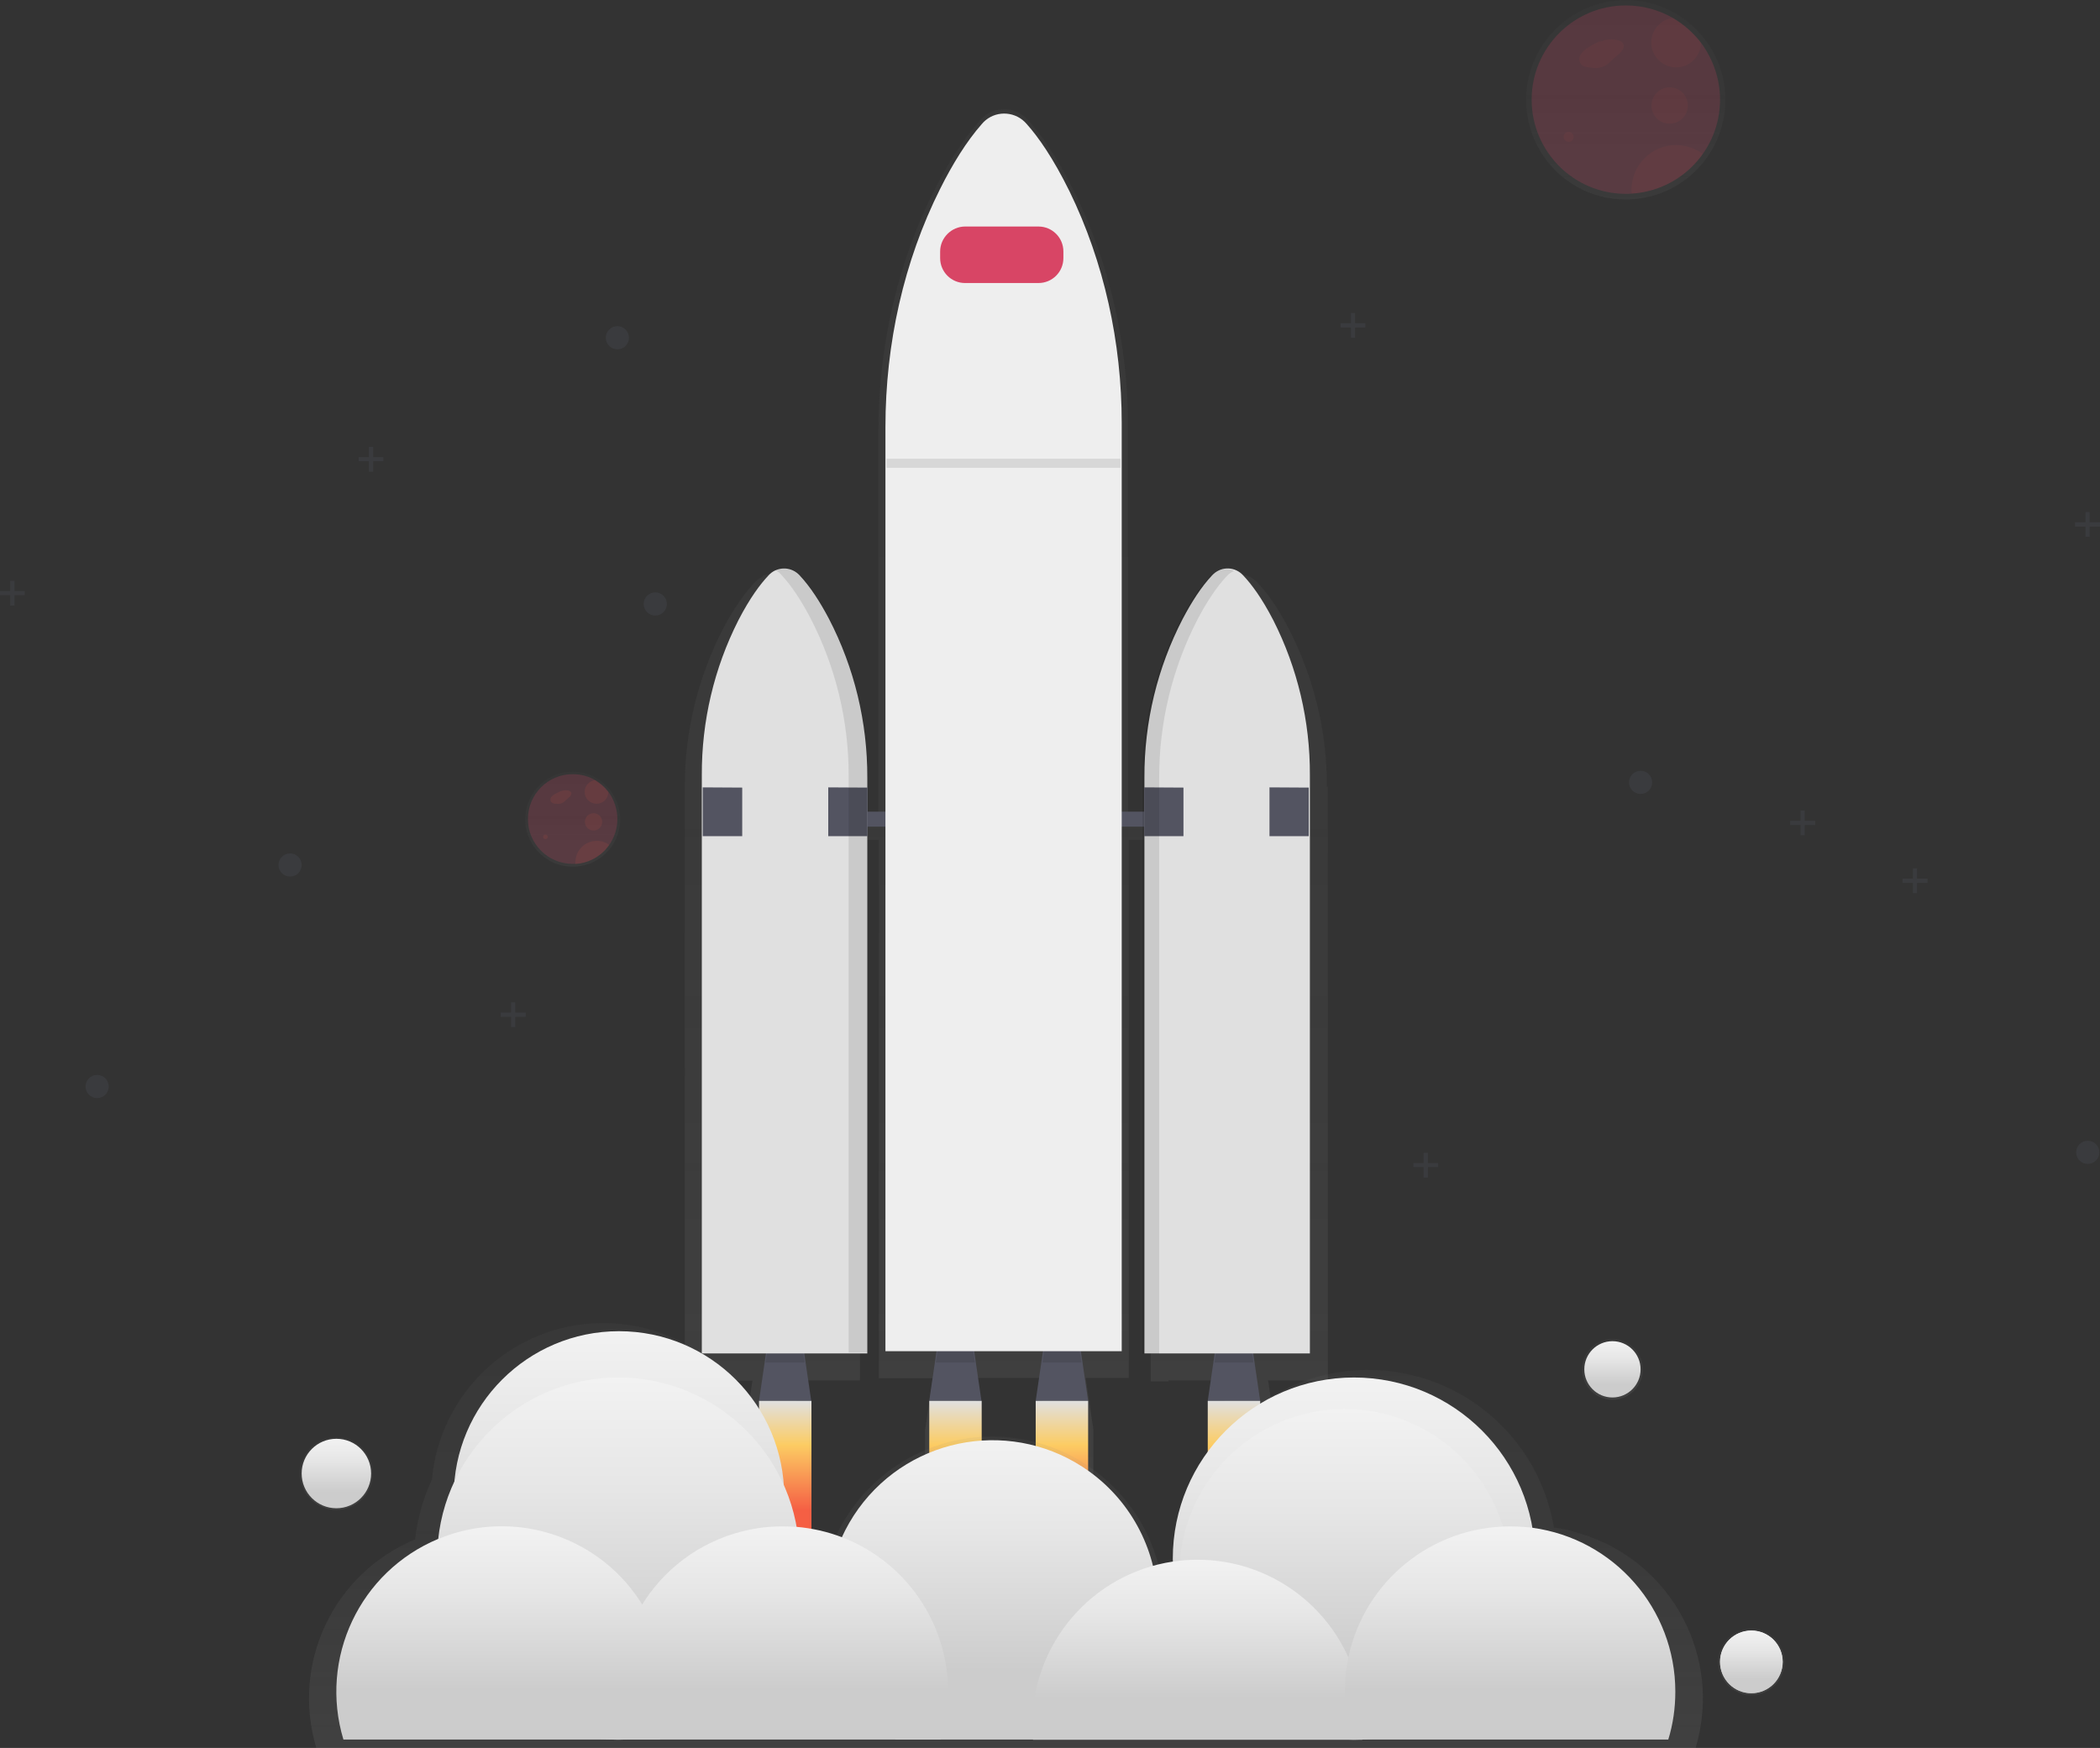
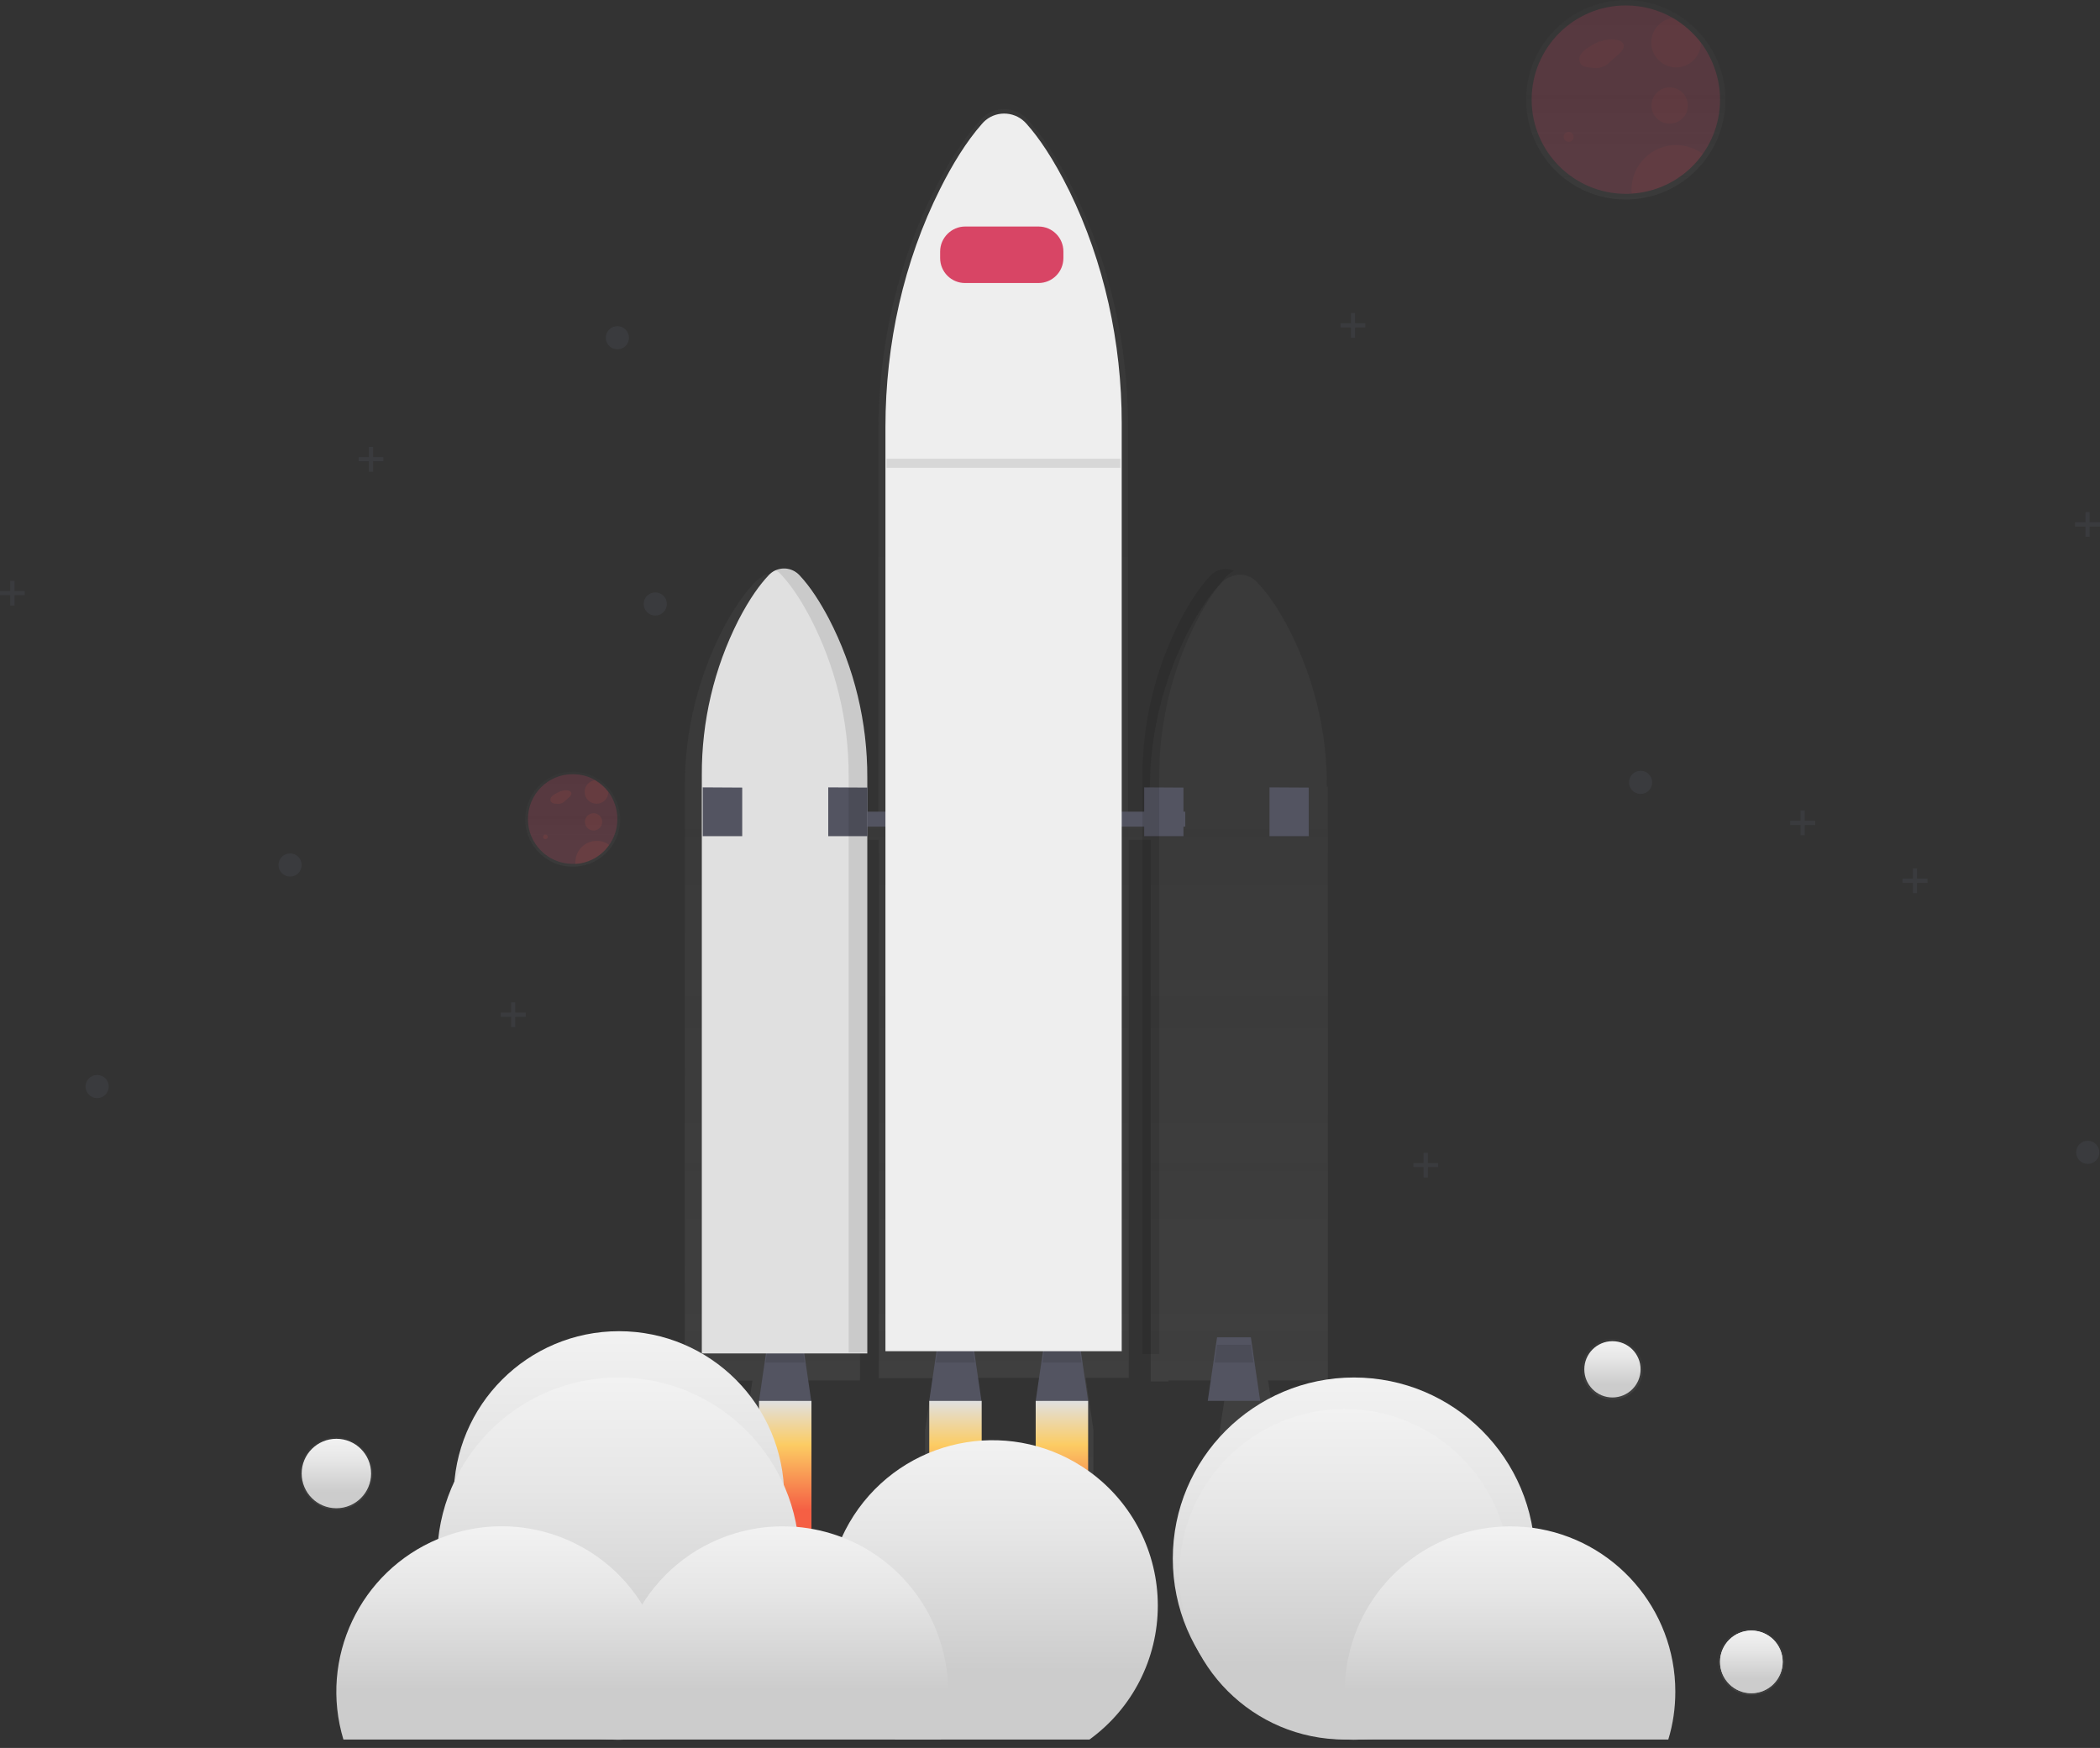
<svg xmlns="http://www.w3.org/2000/svg" id="_x36_1f8f3fd-6b56-45c5-89f2-afa0c413a7fa" x="0px" y="0px" viewBox="0 0 925.2 770.1" style="enable-background:new 0 0 925.2 770.1;" xml:space="preserve">
  <rect x="0" y="0" width="925.2" height="770.1" fill="#333333" stroke="none" />
  <style type="text/css"> .st0{opacity:0.7;} .st1{fill:url(#SVGID_1_);} .st2{fill:#535461;} .st3{opacity:0.1;} .st4{fill:#E0E0E0;} .st5{fill:url(#SVGID_2_);} .st6{fill:url(#SVGID_3_);} .st7{fill:url(#SVGID_4_);} .st8{fill:url(#SVGID_5_);} .st9{fill:#EEEEEE;} .st10{fill:#D84565;} .st11{fill:url(#SVGID_6_);} .st12{fill:url(#SVGID_7_);} .st13{fill:url(#SVGID_8_);} .st14{fill:url(#SVGID_9_);} .st15{fill:url(#SVGID_10_);} .st16{fill:url(#SVGID_11_);} .st17{fill:url(#SVGID_12_);} .st18{fill:url(#SVGID_13_);} .st19{fill:url(#SVGID_14_);} .st20{fill:url(#SVGID_15_);} .st21{fill:url(#SVGID_16_);} .st22{fill:url(#SVGID_17_);} .st23{fill:url(#SVGID_18_);} .st24{fill:url(#SVGID_19_);} .st25{fill:url(#SVGID_20_);} .st26{fill:url(#SVGID_21_);} .st27{opacity:0.4;} .st28{fill:url(#SVGID_22_);} .st29{opacity:0.2;fill:#D84565;enable-background:new ;} .st30{opacity:5.000000e-02;fill:#F55F44;enable-background:new ;} .st31{opacity:0.25;fill:#535461;enable-background:new ;} .st32{fill:url(#SVGID_23_);} .st33{fill:url(#SVGID_24_);} .st34{opacity:0.1;fill:#F55F44;enable-background:new ;} </style>
  <g class="st0">
    <linearGradient id="SVGID_1_" gradientUnits="userSpaceOnUse" x1="580.545" y1="10.89" x2="580.545" y2="656.921" gradientTransform="matrix(1 0 0 -1 -137.41 704.94)">
      <stop offset="0" style="stop-color:#808080;stop-opacity:0.25" />
      <stop offset="0.54" style="stop-color:#808080;stop-opacity:0.12" />
      <stop offset="1" style="stop-color:#808080;stop-opacity:0.1" />
    </linearGradient>
    <path class="st1" d="M584.6,346.6c0.1-24.4-5.8-48.4-17-70c-5.3-10.1-10.2-16.5-14-20.3c-2.9-3.1-7.5-4-11.4-2.2 c-1.5,0.5-2.9,1.4-4,2.6c-5.1,5.2-9.7,12.2-13.7,19.6c-11.8,22.1-18,46.8-17.9,71.9v15.1H497v-175c0-36.7-8.2-72.9-24.3-105 c-7.6-15.2-14.6-24.7-19.9-30.5c-5-5.7-13.8-6.3-19.5-1.3c-0.5,0.4-0.9,0.8-1.3,1.3c-7.2,7.9-13.8,18.3-19.5,29.3 c-16.9,32.8-25.5,70-25.5,107.8v173.4h-8.3v-15.8c0.1-25.1-6-49.8-17.9-71.9c-4-7.4-8.6-14.3-13.6-19.6c-3-3.2-7.7-4-11.6-2.1 l0.4,0.2c-1.2,0.5-2.3,1.3-3.3,2.3c-3.8,3.9-8.6,10.2-14,20.3c-11.2,21.6-17.1,45.6-17,70v261.6h29.8l-3.2,21.5V694h24.4v-64.3 l-3.2-21.5h29.4V370h8.3v237.2h23.8l-3.4,22.6V694h24.4v-64.3l-3.4-22.6h32.1l-3.4,22.6V694h24.4v-64.3l-3.4-22.6h19V370h9.7v238.6 h7.8v-0.4h25.9l-3.2,21.5V694h24.4v-64.3l-3.2-21.5h26.3V346.6z" />
  </g>
  <polygon class="st2" points="357.4,617.2 334.4,617.2 338.5,589.2 353.3,589.2 " />
  <g class="st3">
    <polygon points="337.3,600.3 354.5,600.3 353.3,592.5 338.5,592.5 " />
  </g>
  <polygon class="st2" points="555.2,617.2 532.1,617.2 536.2,589.2 551.1,589.2 " />
  <g class="st3">
    <polygon points="535.1,600.3 552.2,600.3 551.1,592.5 536.2,592.5 " />
  </g>
  <polygon class="st2" points="432.4,617.2 409.4,617.2 413.5,589.2 428.3,589.2 " />
  <g class="st3">
    <polygon points="412.3,600.3 429.5,600.3 428.3,592.5 413.5,592.5 " />
  </g>
  <polygon class="st2" points="479.4,617.2 456.3,617.2 460.4,589.2 475.3,589.2 " />
  <g class="st3">
    <polygon points="459.3,600.3 476.4,600.3 475.3,592.5 460.4,592.5 " />
  </g>
  <rect x="357.4" y="357.6" class="st2" width="164.8" height="6.6" />
-   <path class="st4" d="M547.7,253.5c-3.4-3.8-9.3-4.1-13.1-0.6c-0.2,0.2-0.4,0.4-0.6,0.6c-4.8,5.1-9.1,11.9-12.9,19.1 c-11.2,21.6-17,45.6-16.9,70v253.7h72.9V341.5c0.1-23.7-5.4-47.1-16.1-68.2C555.9,263.4,551.3,257.3,547.7,253.5z" />
  <path class="st4" d="M338.6,253.5c3.4-3.8,9.3-4.1,13.1-0.6c0.2,0.2,0.4,0.4,0.6,0.6c4.8,5.1,9.1,11.9,12.9,19.1 c11.2,21.6,17,45.6,16.9,70v253.7h-72.9V341.5c-0.1-23.7,5.4-47.1,16.1-68.2C330.4,263.4,335,257.3,338.6,253.5z" />
  <polygon class="st2" points="309.6,346.9 327,347 327,368.4 309.6,368.4 " />
  <polygon class="st2" points="364.9,346.9 382.2,347 382.2,368.4 364.9,368.4 " />
  <polygon class="st2" points="504.1,346.9 521.4,347 521.4,368.4 504.1,368.4 " />
  <polygon class="st2" points="559.3,346.9 576.6,347 576.6,368.4 559.3,368.4 " />
  <g class="st3">
    <path d="M365.2,272.2c-3.8-7.2-8.1-14-12.9-19.1c-2.8-3.1-7.3-3.9-11-2.1c1,0.5,2,1.2,2.8,2.1c4.8,5.1,9.1,11.9,12.9,19.1 c11.2,21.6,17,45.6,16.9,70v253.7h8.2V342.3C382.3,317.9,376.5,293.9,365.2,272.2z" />
  </g>
  <g class="st3">
    <path d="M527.6,272.9c3.8-7.2,8.1-14,12.9-19.1c0.9-1,2-1.7,3.2-2.3c-3.7-1.6-7.9-0.7-10.6,2.3c-4.8,5.1-9.1,11.9-12.9,19.1 c-11.2,21.6-17,45.6-16.9,70v253.7h7.4V343C510.6,318.6,516.4,294.6,527.6,272.9z" />
  </g>
  <linearGradient id="SVGID_2_" gradientUnits="userSpaceOnUse" x1="345.905" y1="152.69" x2="345.905" y2="90.07" gradientTransform="matrix(1 0 0 -1 0 769.89)">
    <stop offset="0" style="stop-color:#E0E0E0" />
    <stop offset="0.31" style="stop-color:#FCCC63" />
    <stop offset="0.77" style="stop-color:#F55F44" />
  </linearGradient>
  <rect x="334.4" y="617.2" class="st5" width="23.1" height="62.6" />
  <linearGradient id="SVGID_3_" gradientUnits="userSpaceOnUse" x1="420.885" y1="152.69" x2="420.885" y2="90.07" gradientTransform="matrix(1 0 0 -1 0 769.89)">
    <stop offset="0" style="stop-color:#E0E0E0" />
    <stop offset="0.31" style="stop-color:#FCCC63" />
    <stop offset="0.77" style="stop-color:#F55F44" />
  </linearGradient>
  <rect x="409.4" y="617.2" class="st6" width="23.1" height="62.6" />
  <linearGradient id="SVGID_4_" gradientUnits="userSpaceOnUse" x1="467.855" y1="152.69" x2="467.855" y2="90.07" gradientTransform="matrix(1 0 0 -1 0 769.89)">
    <stop offset="0" style="stop-color:#E0E0E0" />
    <stop offset="0.31" style="stop-color:#FCCC63" />
    <stop offset="0.77" style="stop-color:#F55F44" />
  </linearGradient>
  <rect x="456.3" y="617.2" class="st7" width="23.1" height="62.6" />
  <linearGradient id="SVGID_5_" gradientUnits="userSpaceOnUse" x1="543.665" y1="152.69" x2="543.665" y2="90.07" gradientTransform="matrix(1 0 0 -1 0 769.89)">
    <stop offset="0" style="stop-color:#E0E0E0" />
    <stop offset="0.31" style="stop-color:#FCCC63" />
    <stop offset="0.77" style="stop-color:#F55F44" />
  </linearGradient>
-   <rect x="532.1" y="617.2" class="st8" width="23.1" height="62.6" />
  <path class="st9" d="M452.3,54.6c-4.6-5.4-12.7-6.1-18.1-1.6c-0.6,0.5-1.1,1-1.6,1.6c-6.8,7.7-13,17.8-18.4,28.6 c-16,31.9-24.1,68.2-24.1,105v407.1h104.1V186.5c0-35.7-7.8-71-23-102.2C463.9,69.5,457.4,60.3,452.3,54.6z" />
  <path class="st10" d="M425.2,99.8h32.3c6.1,0,11,4.9,11,11v2.9c0,6.1-4.9,11-11,11h-32.3c-6.1,0-11-4.9-11-11v-2.9 C414.2,104.8,419.2,99.8,425.2,99.8z" />
  <g class="st0">
    <linearGradient id="SVGID_6_" gradientUnits="userSpaceOnUse" x1="580.549" y1="-65.11" x2="580.549" y2="122.119" gradientTransform="matrix(1 0 0 -1 -137.41 704.94)">
      <stop offset="0" style="stop-color:#808080;stop-opacity:0.25" />
      <stop offset="0.54" style="stop-color:#808080;stop-opacity:0.12" />
      <stop offset="1" style="stop-color:#808080;stop-opacity:0.1" />
    </linearGradient>
-     <path class="st11" d="M684.6,673L684.6,673c-7.5-45.2-50.2-75.8-95.5-68.3c-40.2,6.7-69.7,41.6-69.4,82.4c0,0.4,0,0.8,0,1.2l0,0 c-3.1,0.5-6.1,1.1-9.1,2c-10.2-40.6-51.4-65.3-92-55.1c-22.4,5.6-41,21.2-50.6,42.2c-6.7-2.6-13.8-4.2-20.9-4.8l0,0 c-1.1-6.5-3.1-12.8-5.7-18.8c-2.7-41.8-38.8-73.4-80.6-70.7c-37.2,2.4-67.1,31.6-70.5,68.7c-3.9,8.3-6.4,17.2-7.4,26.4l0,0 c-36,15-54.8,54.7-43.5,92h607.6c12.1-40.1-10.6-82.4-50.7-94.5C692.4,674.4,688.5,673.5,684.6,673z" />
  </g>
  <linearGradient id="SVGID_7_" gradientUnits="userSpaceOnUse" x1="272.71" y1="183.37" x2="272.71" y2="37.71" gradientTransform="matrix(1 0 0 -1 0 769.89)">
    <stop offset="0" style="stop-color:#F2F2F2" />
    <stop offset="0.31" style="stop-color:#E6E6E6" />
    <stop offset="0.77" style="stop-color:#CCCCCC" />
  </linearGradient>
  <circle class="st12" cx="272.7" cy="659.3" r="72.8" />
  <linearGradient id="SVGID_8_" gradientUnits="userSpaceOnUse" x1="272.35" y1="162.98" x2="272.35" y2="3.48" gradientTransform="matrix(1 0 0 -1 0 769.89)">
    <stop offset="0" style="stop-color:#F2F2F2" />
    <stop offset="0.31" style="stop-color:#E6E6E6" />
    <stop offset="0.77" style="stop-color:#CCCCCC" />
  </linearGradient>
  <circle class="st13" cx="272.4" cy="686.7" r="79.8" />
  <linearGradient id="SVGID_9_" gradientUnits="userSpaceOnUse" x1="596.45" y1="162.98" x2="596.45" y2="3.48" gradientTransform="matrix(1 0 0 -1 0 769.89)">
    <stop offset="0" style="stop-color:#F2F2F2" />
    <stop offset="0.31" style="stop-color:#E6E6E6" />
    <stop offset="0.77" style="stop-color:#CCCCCC" />
  </linearGradient>
  <circle class="st14" cx="596.5" cy="686.7" r="79.8" />
  <linearGradient id="SVGID_10_" gradientUnits="userSpaceOnUse" x1="592.44" y1="149.14" x2="592.44" y2="3.48" gradientTransform="matrix(1 0 0 -1 0 769.89)">
    <stop offset="0" style="stop-color:#F2F2F2" />
    <stop offset="0.31" style="stop-color:#E6E6E6" />
    <stop offset="0.77" style="stop-color:#CCCCCC" />
  </linearGradient>
  <circle class="st15" cx="592.4" cy="693.6" r="72.8" />
  <linearGradient id="SVGID_11_" gradientUnits="userSpaceOnUse" x1="574.682" y1="70.436" x2="574.682" y2="-61.48" gradientTransform="matrix(1 0 0 -1 -137.41 704.94)">
    <stop offset="0" style="stop-color:#F2F2F2" />
    <stop offset="0.31" style="stop-color:#E6E6E6" />
    <stop offset="0.77" style="stop-color:#CCCCCC" />
  </linearGradient>
  <path class="st16" d="M510.1,707.4c0,23.4-11.2,45.3-30.1,59h-85.4c-32.6-23.6-39.9-69.1-16.4-101.7c23.6-32.6,69.1-39.9,101.7-16.4 C498.9,662,510.1,684,510.1,707.4L510.1,707.4z" />
  <linearGradient id="SVGID_12_" gradientUnits="userSpaceOnUse" x1="482.218" y1="32.48" x2="482.218" y2="-61.47" gradientTransform="matrix(1 0 0 -1 -137.41 704.94)">
    <stop offset="0" style="stop-color:#F2F2F2" />
    <stop offset="0.31" style="stop-color:#E6E6E6" />
    <stop offset="0.77" style="stop-color:#CCCCCC" />
  </linearGradient>
  <path class="st17" d="M417.6,745.3c0,7.2-1,14.3-3.1,21.1H275.1 M275.1,766.4c-11.6-38.5,10.1-79.1,48.6-90.8 c6.7-2,13.6-3.1,20.6-3.1h0.5c2,0,4.1,0.1,6.1,0.2c6.9,0.6,13.6,2.1,20.1,4.6c28.1,10.8,46.7,37.9,46.7,68L275.1,766.4z" />
  <linearGradient id="SVGID_13_" gradientUnits="userSpaceOnUse" x1="665.035" y1="17.89" x2="665.035" y2="-61.48" gradientTransform="matrix(1 0 0 -1 -137.41 704.94)">
    <stop offset="0" style="stop-color:#F2F2F2" />
    <stop offset="0.31" style="stop-color:#E6E6E6" />
    <stop offset="0.77" style="stop-color:#CCCCCC" />
  </linearGradient>
-   <path class="st18" d="M600.5,759.9c0,2.2-0.1,4.3-0.3,6.5c0,0,0,0.1,0,0.1H455.1c-0.2-2.2-0.3-4.3-0.3-6.5c0-36,26.3-66.6,61.9-72 c3.6-0.5,7.2-0.8,10.9-0.8c1.9,0,3.7,0.1,5.5,0.2c26.6,2,49.9,18.4,60.9,42.7c0.3,0.7,0.6,1.3,0.9,2 C598.6,740.8,600.5,750.3,600.5,759.9z" />
  <linearGradient id="SVGID_14_" gradientUnits="userSpaceOnUse" x1="802.706" y1="32.47" x2="802.706" y2="-61.47" gradientTransform="matrix(1 0 0 -1 -137.41 704.94)">
    <stop offset="0" style="stop-color:#F2F2F2" />
    <stop offset="0.31" style="stop-color:#E6E6E6" />
    <stop offset="0.77" style="stop-color:#CCCCCC" />
  </linearGradient>
  <path class="st19" d="M738.1,745.3c0,7.2-1,14.3-3.1,21.1H595.6l0,0c-3.4-11.2-4-23-1.9-34.5c0.1-0.6,0.2-1.3,0.4-1.9 c7.2-33.6,36.9-57.5,71.2-57.5c2.3,0,4.5,0.1,6.8,0.3c1,0.1,2,0.2,3,0.3C711.2,678,738.1,708.9,738.1,745.3z" />
  <linearGradient id="SVGID_15_" gradientUnits="userSpaceOnUse" x1="358.43" y1="32.515" x2="358.43" y2="-61.48" gradientTransform="matrix(1 0 0 -1 -137.41 704.94)">
    <stop offset="0" style="stop-color:#F2F2F2" />
    <stop offset="0.31" style="stop-color:#E6E6E6" />
    <stop offset="0.77" style="stop-color:#CCCCCC" />
  </linearGradient>
  <path class="st20" d="M290.7,766.4c0.2-0.8,0.5-1.5,0.7-2.3c10.4-38.9-12.7-78.8-51.6-89.2c-12.5-3.3-25.7-3.3-38.2,0.2 c-2.9,0.8-5.7,1.8-8.5,2.9c-34.6,14.4-52.6,52.6-41.8,88.4L290.7,766.4L290.7,766.4z" />
  <g class="st0">
    <linearGradient id="SVGID_16_" gradientUnits="userSpaceOnUse" x1="710.43" y1="153.26" x2="710.43" y2="179.98" gradientTransform="matrix(1 0 0 -1 0 769.89)">
      <stop offset="0" style="stop-color:#808080;stop-opacity:0.25" />
      <stop offset="0.54" style="stop-color:#808080;stop-opacity:0.12" />
      <stop offset="1" style="stop-color:#808080;stop-opacity:0.1" />
    </linearGradient>
    <circle class="st21" cx="710.4" cy="603.3" r="13.4" />
  </g>
  <linearGradient id="SVGID_17_" gradientUnits="userSpaceOnUse" x1="710.43" y1="179" x2="710.43" y2="154.24" gradientTransform="matrix(1 0 0 -1 0 769.89)">
    <stop offset="0" style="stop-color:#F2F2F2" />
    <stop offset="0.31" style="stop-color:#E6E6E6" />
    <stop offset="0.77" style="stop-color:#CCCCCC" />
  </linearGradient>
  <circle class="st22" cx="710.4" cy="603.3" r="12.4" />
  <g class="st0">
    <linearGradient id="SVGID_18_" gradientUnits="userSpaceOnUse" x1="771.61" y1="23.14" x2="771.61" y2="52.28" gradientTransform="matrix(1 0 0 -1 0 769.89)">
      <stop offset="0" style="stop-color:#808080;stop-opacity:0.25" />
      <stop offset="0.54" style="stop-color:#808080;stop-opacity:0.12" />
      <stop offset="1" style="stop-color:#808080;stop-opacity:0.1" />
    </linearGradient>
    <circle class="st23" cx="771.6" cy="732.2" r="14.6" />
  </g>
  <linearGradient id="SVGID_19_" gradientUnits="userSpaceOnUse" x1="771.61" y1="51.55" x2="771.61" y2="23.87" gradientTransform="matrix(1 0 0 -1 0 769.89)">
    <stop offset="0" style="stop-color:#F2F2F2" />
    <stop offset="0.31" style="stop-color:#E0E0E0" />
    <stop offset="0.77" style="stop-color:#B3B3B3" />
  </linearGradient>
  <circle class="st24" cx="771.6" cy="732.2" r="13.8" />
  <g class="st0">
    <linearGradient id="SVGID_20_" gradientUnits="userSpaceOnUse" x1="148.17" y1="104.73" x2="148.17" y2="136.75" gradientTransform="matrix(1 0 0 -1 0 769.89)">
      <stop offset="0" style="stop-color:#808080;stop-opacity:0.25" />
      <stop offset="0.54" style="stop-color:#808080;stop-opacity:0.12" />
      <stop offset="1" style="stop-color:#808080;stop-opacity:0.1" />
    </linearGradient>
    <circle class="st25" cx="148.2" cy="649.2" r="16" />
  </g>
  <linearGradient id="SVGID_21_" gradientUnits="userSpaceOnUse" x1="148.17" y1="136.03" x2="148.17" y2="105.45" gradientTransform="matrix(1 0 0 -1 0 769.89)">
    <stop offset="0" style="stop-color:#F2F2F2" />
    <stop offset="0.31" style="stop-color:#E6E6E6" />
    <stop offset="0.77" style="stop-color:#CCCCCC" />
  </linearGradient>
  <circle class="st26" cx="148.2" cy="649.2" r="15.3" />
  <g class="st27">
    <linearGradient id="SVGID_22_" gradientUnits="userSpaceOnUse" x1="853.708" y1="617.05" x2="853.708" y2="704.897" gradientTransform="matrix(1 0 0 -1 -137.41 704.94)">
      <stop offset="0" style="stop-color:#808080;stop-opacity:0.25" />
      <stop offset="0.54" style="stop-color:#808080;stop-opacity:0.12" />
      <stop offset="1" style="stop-color:#808080;stop-opacity:0.1" />
    </linearGradient>
    <path class="st28" d="M751.3,17.5L751.3,17.5c-3.5-4.7-8-8.6-13.1-11.6l0,0c-21-12.1-47.9-4.8-60,16.2s-4.8,47.9,16.2,60 c6.6,3.8,14.1,5.8,21.8,5.8c0.9,0,1.9,0,2.8-0.1c24.2-1.5,42.6-22.4,41.1-46.6C759.5,32.6,756.5,24.4,751.3,17.5L751.3,17.5z" />
  </g>
  <path class="st29" d="M757.8,43.9c0,21.9-17,40-38.9,41.4c-0.9,0.1-1.8,0.1-2.6,0.1c-22.9,0-41.5-18.6-41.5-41.5 c0-22.9,18.6-41.5,41.5-41.5c7.3,0,14.4,1.9,20.7,5.5l0,0c4.8,2.8,9,6.5,12.4,10.9l0,0C754.8,26.1,757.8,34.9,757.8,43.9z" />
  <path class="st30" d="M706,17.6c-2.1,0.9-4.2,2-6.2,3.3c-1.3,0.7-2.5,1.8-3.3,3c-0.9,1.3-0.9,2.9-0.1,4.2c1,1.4,3,1.6,4.7,1.7 c3.1,0.7,6.4-0.4,8.5-2.8l3.6-3.2c1.2-1.1,2.6-2.7,2.1-4.2c-0.4-1.2-1.8-1.8-3-2c-3.1-0.6-6.3,0-8.9,1.6" />
  <circle class="st30" cx="691.1" cy="60.3" r="2.2" />
  <circle class="st30" cx="735.6" cy="46.5" r="8" />
  <path class="st30" d="M749.4,18.9L749.4,18.9c-0.1,6-5.1,10.9-11.1,10.8s-10.9-5.1-10.8-11.1c0.1-5.4,4.1-10,9.5-10.7l0,0 C741.8,10.7,746,14.5,749.4,18.9z" />
  <path class="st30" d="M750.2,67.8c-7.2,10.3-18.8,16.7-31.3,17.5c-0.1-0.6-0.1-1.1-0.1-1.7c0-10.9,8.8-19.7,19.7-19.7 C742.7,64,746.8,65.3,750.2,67.8L750.2,67.8z" />
  <circle class="st31" cx="722.8" cy="344.7" r="5.1" />
  <circle class="st31" cx="42.8" cy="478.7" r="5.1" />
  <circle class="st31" cx="919.8" cy="507.7" r="5.1" />
  <circle class="st31" cx="288.7" cy="266.1" r="5.1" />
  <circle class="st31" cx="272" cy="148.8" r="5.1" />
  <circle class="st31" cx="127.8" cy="381.1" r="5.1" />
  <polygon class="st31" points="849.2,387.1 844.6,387.1 844.6,382.6 842.8,382.6 842.8,387.1 838.2,387.1 838.2,389 842.8,389 842.8,393.5 844.6,393.5 844.6,389 849.2,389 " />
  <polygon class="st31" points="925.2,230.1 920.6,230.1 920.6,225.6 918.8,225.6 918.8,230.1 914.2,230.1 914.2,232 918.8,232 918.8,236.5 920.6,236.5 920.6,232 925.2,232 " />
  <polygon class="st31" points="601.5,142.4 597,142.4 597,137.9 595.2,137.9 595.2,142.4 590.6,142.4 590.6,144.3 595.2,144.3 595.2,148.8 597,148.8 597,144.3 601.5,144.3 " />
  <polygon class="st31" points="799.7,361.6 795.1,361.6 795.1,357.1 793.3,357.1 793.3,361.6 788.7,361.6 788.7,363.5 793.3,363.5 793.3,368 795.1,368 795.1,363.5 799.7,363.5 " />
  <polygon class="st31" points="633.6,512.4 629.1,512.4 629.1,507.9 627.2,507.9 627.2,512.4 622.7,512.4 622.7,514.2 627.2,514.2 627.2,518.8 629.1,518.8 629.1,514.2 633.6,514.2 " />
  <polygon class="st31" points="168.9,201.4 164.4,201.4 164.4,196.9 162.5,196.9 162.5,201.4 158,201.4 158,203.2 162.5,203.2 162.5,207.8 164.4,207.8 164.4,203.2 168.9,203.2 " />
  <polygon class="st31" points="10.9,260.4 6.4,260.4 6.4,255.9 4.5,255.9 4.5,260.4 0,260.4 0,262.2 4.5,262.2 4.5,266.8 6.4,266.8 6.4,262.2 10.9,262.2 " />
  <polygon class="st31" points="231.6,446.1 227,446.1 227,441.6 225.2,441.6 225.2,446.1 220.6,446.1 220.6,448 225.2,448 225.2,452.5 227,452.5 227,448 231.6,448 " />
  <linearGradient id="SVGID_23_" gradientUnits="userSpaceOnUse" x1="771.61" y1="51.55" x2="771.61" y2="23.87" gradientTransform="matrix(1 0 0 -1 0 769.89)">
    <stop offset="0" style="stop-color:#F2F2F2" />
    <stop offset="0.31" style="stop-color:#E6E6E6" />
    <stop offset="0.77" style="stop-color:#CCCCCC" />
  </linearGradient>
  <circle class="st32" cx="771.6" cy="732.2" r="13.8" />
  <g class="st27">
    <linearGradient id="SVGID_24_" gradientUnits="userSpaceOnUse" x1="389.639" y1="323.14" x2="389.639" y2="364.983" gradientTransform="matrix(1 0 0 -1 -137.41 704.94)">
      <stop offset="0" style="stop-color:#808080;stop-opacity:0.25" />
      <stop offset="0.54" style="stop-color:#808080;stop-opacity:0.12" />
      <stop offset="1" style="stop-color:#808080;stop-opacity:0.1" />
    </linearGradient>
    <path class="st33" d="M269,348.3L269,348.3c-1.7-2.2-3.8-4.1-6.2-5.5l0,0c-10-5.8-22.8-2.4-28.6,7.6c-5.8,10-2.4,22.8,7.6,28.6 c3.2,1.9,6.9,2.9,10.6,2.8c0.4,0,0.9,0,1.3,0c11.5-0.7,20.3-10.7,19.5-22.2C272.9,355.5,271.4,351.6,269,348.3L269,348.3z" />
  </g>
  <path class="st29" d="M272,360.9c0,10.4-8.1,19.1-18.5,19.7c-0.4,0-0.8,0-1.2,0c-10.9,0-19.8-8.9-19.7-19.8 c0-10.9,8.9-19.8,19.8-19.7c3.5,0,6.9,0.9,9.8,2.6l0,0c2.3,1.3,4.3,3.1,5.9,5.2l0,0C270.6,352.4,272,356.6,272,360.9z" />
  <path class="st34" d="M247.4,348.4c-1,0.4-2,1-3,1.5c-0.6,0.3-1.2,0.8-1.6,1.4c-0.4,0.6-0.4,1.4,0,2c0.6,0.6,1.4,0.9,2.2,0.8 c1.5,0.3,3-0.2,4-1.3l1.7-1.5c0.6-0.5,1.2-1.3,1-2c-0.3-0.6-0.8-0.9-1.4-1c-1.5-0.3-3,0-4.2,0.8" />
  <circle class="st34" cx="240.3" cy="368.7" r="1" />
  <circle class="st34" cx="261.5" cy="362.1" r="3.8" />
  <path class="st34" d="M268,349L268,349c0,2.9-2.4,5.2-5.3,5.1s-5.2-2.4-5.1-5.3c0-2.6,2-4.7,4.5-5.1l0,0 C264.4,345.2,266.4,346.9,268,349z" />
  <path class="st34" d="M268.4,372.3c-3.4,4.9-8.9,8-14.9,8.4c0-0.3,0-0.5,0-0.8c0-5.2,4.2-9.4,9.3-9.4 C264.9,370.4,266.9,371.1,268.4,372.3L268.4,372.3z" />
  <g class="st3">
    <rect x="390.6" y="202.1" width="103" height="4" />
  </g>
</svg>